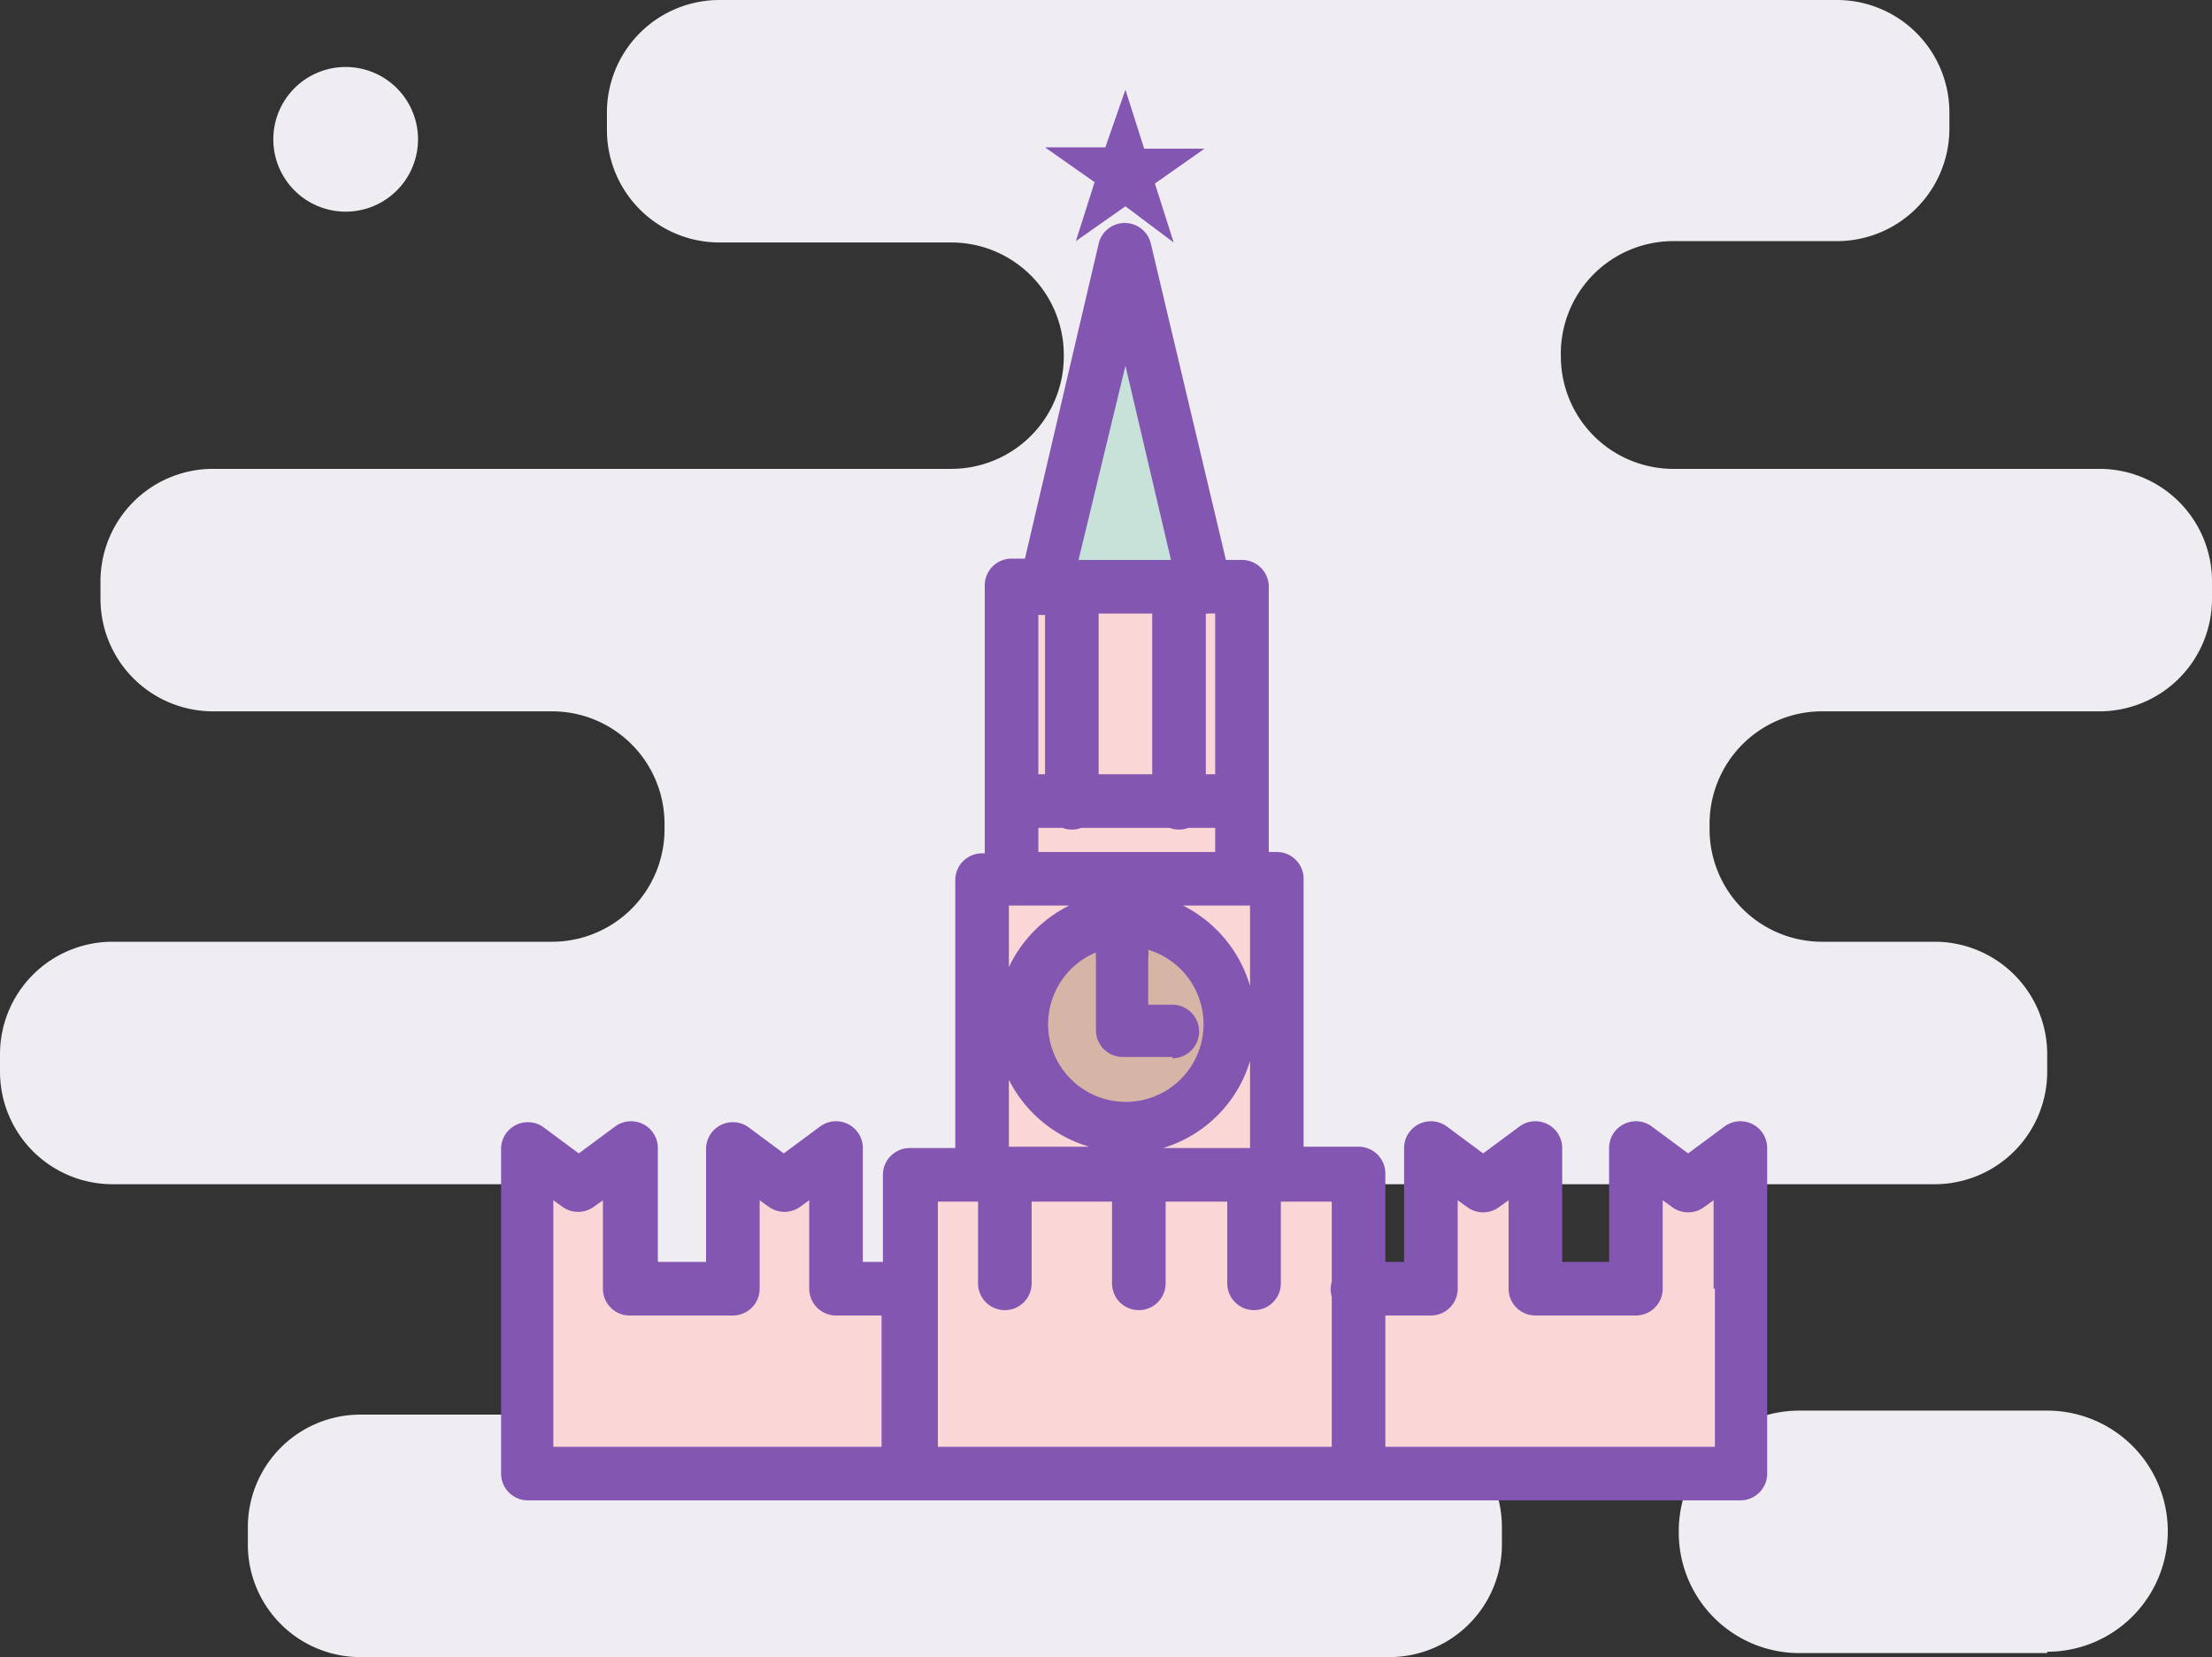
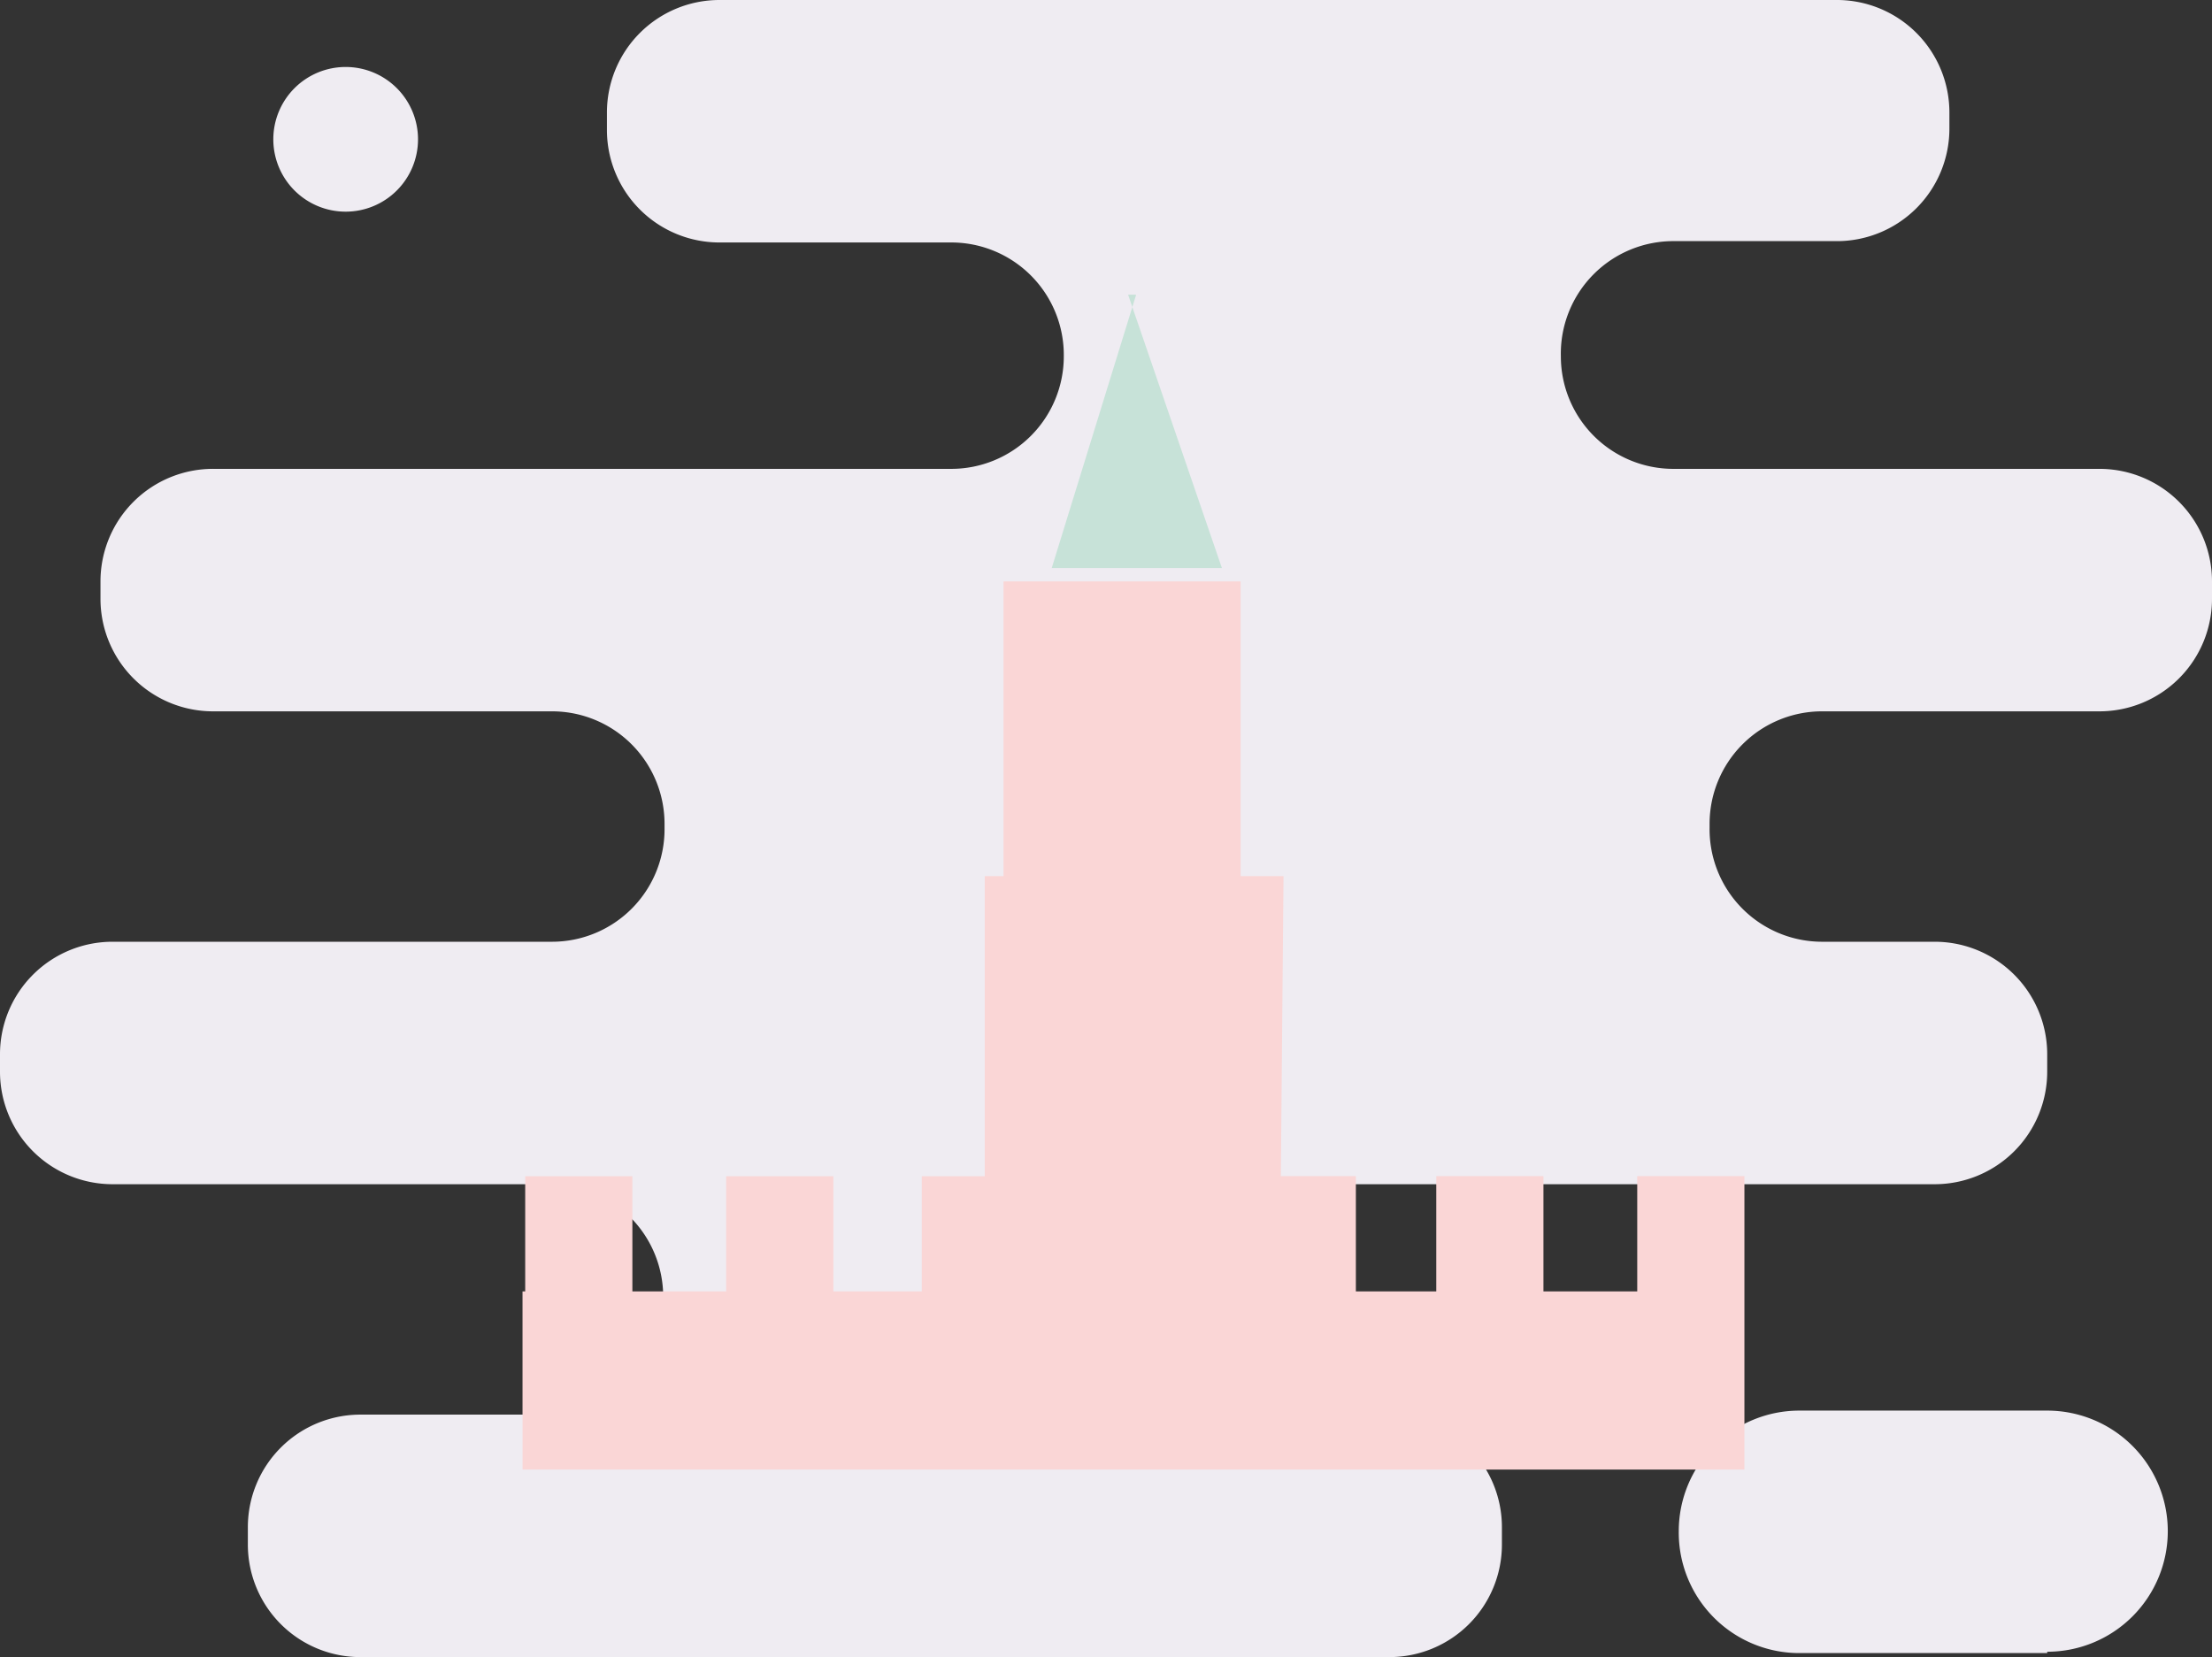
<svg xmlns="http://www.w3.org/2000/svg" width="165.1" height="123.7">
  <rect width="100%" height="100%" fill="#333333" stroke="none" />
  <path d="M152.8 123.4h-18.4a9 9 0 0 1-9.1-9.1 9 9 0 0 1 9-9h18.5a9 9 0 0 1 9 9 9 9 0 0 1-9 9zM145.5 9.7V8.4A8.4 8.4 0 0 0 137 0H53.7a8.4 8.4 0 0 0-8.4 8.4v1.3a8.4 8.4 0 0 0 8.4 8.4H71a8.4 8.4 0 0 1 8.4 8.5A8.4 8.4 0 0 1 71 35h-55a8.4 8.4 0 0 0-8.5 8.4v1.3a8.4 8.4 0 0 0 8.4 8.4h25.3a8.4 8.4 0 0 1 8.4 8.4v.3a8.4 8.4 0 0 1-8.4 8.5H8.4A8.4 8.4 0 0 0 0 78.7V80a8.4 8.4 0 0 0 8.4 8.4h32.7a8.4 8.4 0 0 1 8.4 8.4v.3a8.4 8.4 0 0 1-8.4 8.5H27a8.4 8.4 0 0 0-8.5 8.4v1.3a8.4 8.4 0 0 0 8.5 8.4h76.7a8.4 8.4 0 0 0 8.4-8.4V114a8.4 8.4 0 0 0-8.4-8.4H93.2a8.4 8.4 0 0 1-8.4-8.5v-.3a8.4 8.4 0 0 1 8.4-8.4h51.2a8.4 8.4 0 0 0 8.4-8.4v-1.3a8.4 8.4 0 0 0-8.4-8.4H136a8.4 8.4 0 0 1-8.4-8.5v-.3a8.4 8.4 0 0 1 8.4-8.4h20.7a8.4 8.4 0 0 0 8.4-8.4v-1.3a8.4 8.4 0 0 0-8.4-8.4H125a8.4 8.4 0 0 1-8.5-8.4A8.4 8.4 0 0 1 125 18h12a8.4 8.4 0 0 0 8.5-8.4zM25.8 5a5.4 5.4 0 1 1-5.4 5.4A5.4 5.4 0 0 1 25.8 5z" fill-rule="evenodd" fill="#efecf2" />
  <path d="M39 109.7V96.4h.2v-8.6h8v8.6h7v-8.6h8v8.6h6.6v-8.6h4.7V65.4h1.4v-22h17.7v22h3.2l-.2 22.4h5.6v8.6h6v-8.6h8v8.6h7v-8.6h8v21.9H39z" fill="#fad6d6" fill-rule="evenodd" />
  <path d="M84.8 22h-.6l7 20.4H78.5z" fill="#c7e2d8" fill-rule="evenodd" />
-   <circle cx="84.2" cy="76.1" r="7.6" fill="#d6b5a6" />
-   <path d="M129.9 112H39.4a2 2 0 0 1-2-2V85.7a2 2 0 0 1 3.1-1.6l2.7 2 2.7-2a2 2 0 0 1 3.2 1.6v8.5h3.6v-8.5a2 2 0 0 1 3.1-1.6l2.7 2 2.7-2a2 2 0 0 1 3.2 1.6v8.5h1.5v-6.5a2 2 0 0 1 2-2h3.4v-20a2 2 0 0 1 2-2h.2V43.7a2 2 0 0 1 2-2h1L82 18.2a2 2 0 0 1 3.9 0l5.6 23.6h1.2a2 2 0 0 1 2 2v19.8h.6a2 2 0 0 1 2 2v20h4.1a2 2 0 0 1 2 2v6.6h1.4v-8.5a2 2 0 0 1 3.2-1.6l2.7 2 2.7-2a2 2 0 0 1 3.2 1.6v8.5h3.5v-8.5a2 2 0 0 1 3.2-1.6l2.7 2 2.7-2a2 2 0 0 1 3.2 1.6V110a2 2 0 0 1-2 2zm-64-13.8h-3.5a2 2 0 0 1-2-2v-6.6l-.7.5a2 2 0 0 1-2.3 0l-.7-.5v6.6a2 2 0 0 1-2 2H47a2 2 0 0 1-2-2v-6.6l-.7.5a2 2 0 0 1-2.3 0l-.7-.5V108h24.5v-9.8zm9.6-30.6h-.2v4.6a9.8 9.8 0 0 1 4.5-4.6h-4.3zm12 11.3h-3.7a2 2 0 0 1-2-2v-5.4a1.7 1.7 0 0 1 0-.4 5.8 5.8 0 1 0 3.9-.2 2 2 0 0 1 0 .6V75h1.8a2 2 0 0 1 0 4zm-12.2 1.7v5h6a9.8 9.8 0 0 1-6-5zM78 45.9a1.9 1.9 0 0 1-.4 0h-.1v11.9h.5v-12zm6-18.6l-3.5 14.5h6.9zm-2 18.5v12h4v-12h-4zm8.7 0h-.4a2.3 2.3 0 0 1-.3 0v12h.7v-12zm0 16h-2a2 2 0 0 1-1.4 0h-6.6a2 2 0 0 1-1.4 0h-1.8v1.8h13.2v-1.8zm2.6 5.8h-5a9.8 9.8 0 0 1 5 6v-6zm0 11.6a9.7 9.7 0 0 1-6.5 6.5h6.5v-6.5zm6.1 17.6a1.9 1.9 0 0 1 0-1.1v-6h-3.8v6.1a2 2 0 0 1-4 0v-6.1H87v6.1a2 2 0 1 1-4 0v-6.1h-6v6.1a2 2 0 0 1-4 0v-6.1h-3V108h29.4V96.8zm28.5-.6v-6.6l-.7.5a2 2 0 0 1-2.4 0l-.7-.5v6.6a2 2 0 0 1-2 2h-7.5a2 2 0 0 1-2-2v-6.6l-.7.5a2 2 0 0 1-2.4 0l-.7-.5v6.6a2 2 0 0 1-2 2h-3.4v9.8H128V96.2zM87.6 18.1L84 15.4 80.3 18l1.4-4.4-3.7-2.6h4.5L84 6.7l1.4 4.4h4.5l-3.7 2.6z" fill="#8356b2" fill-rule="evenodd" />
</svg>